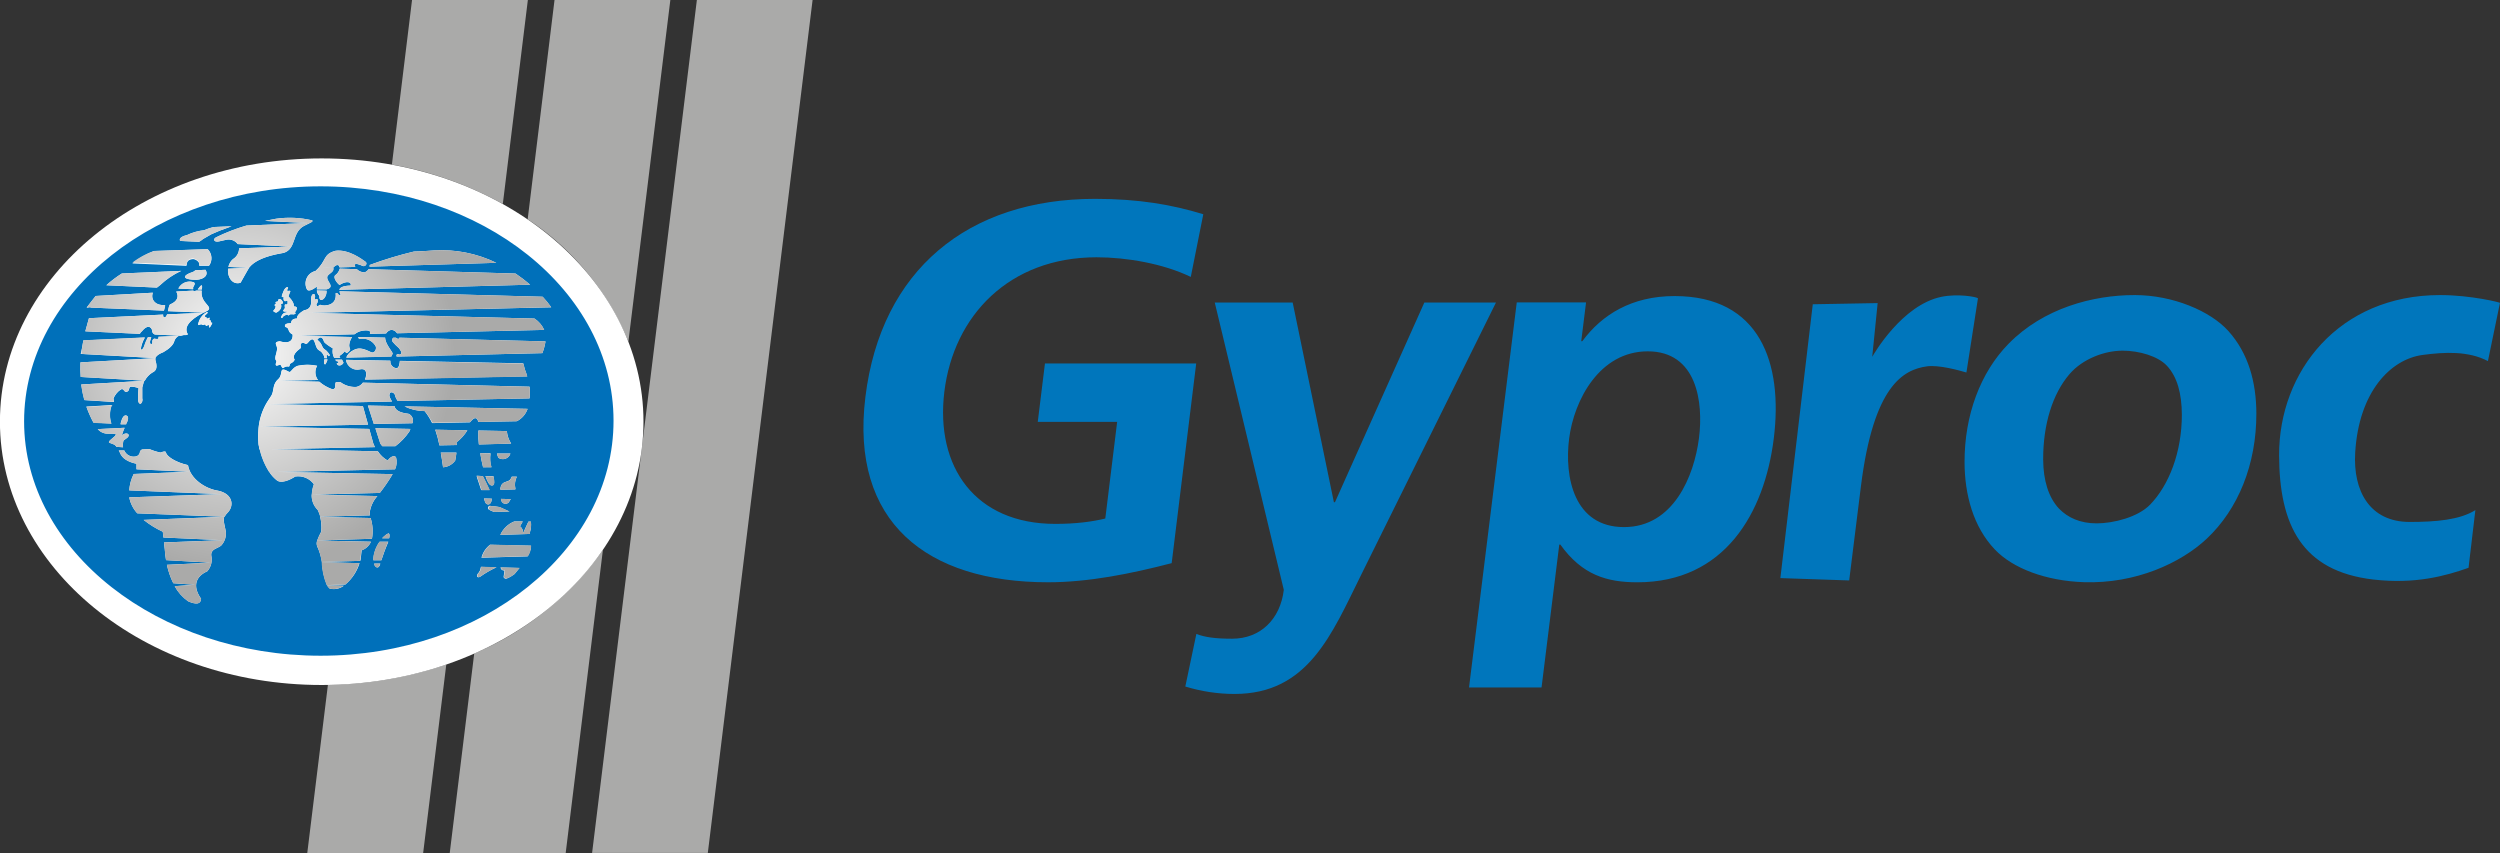
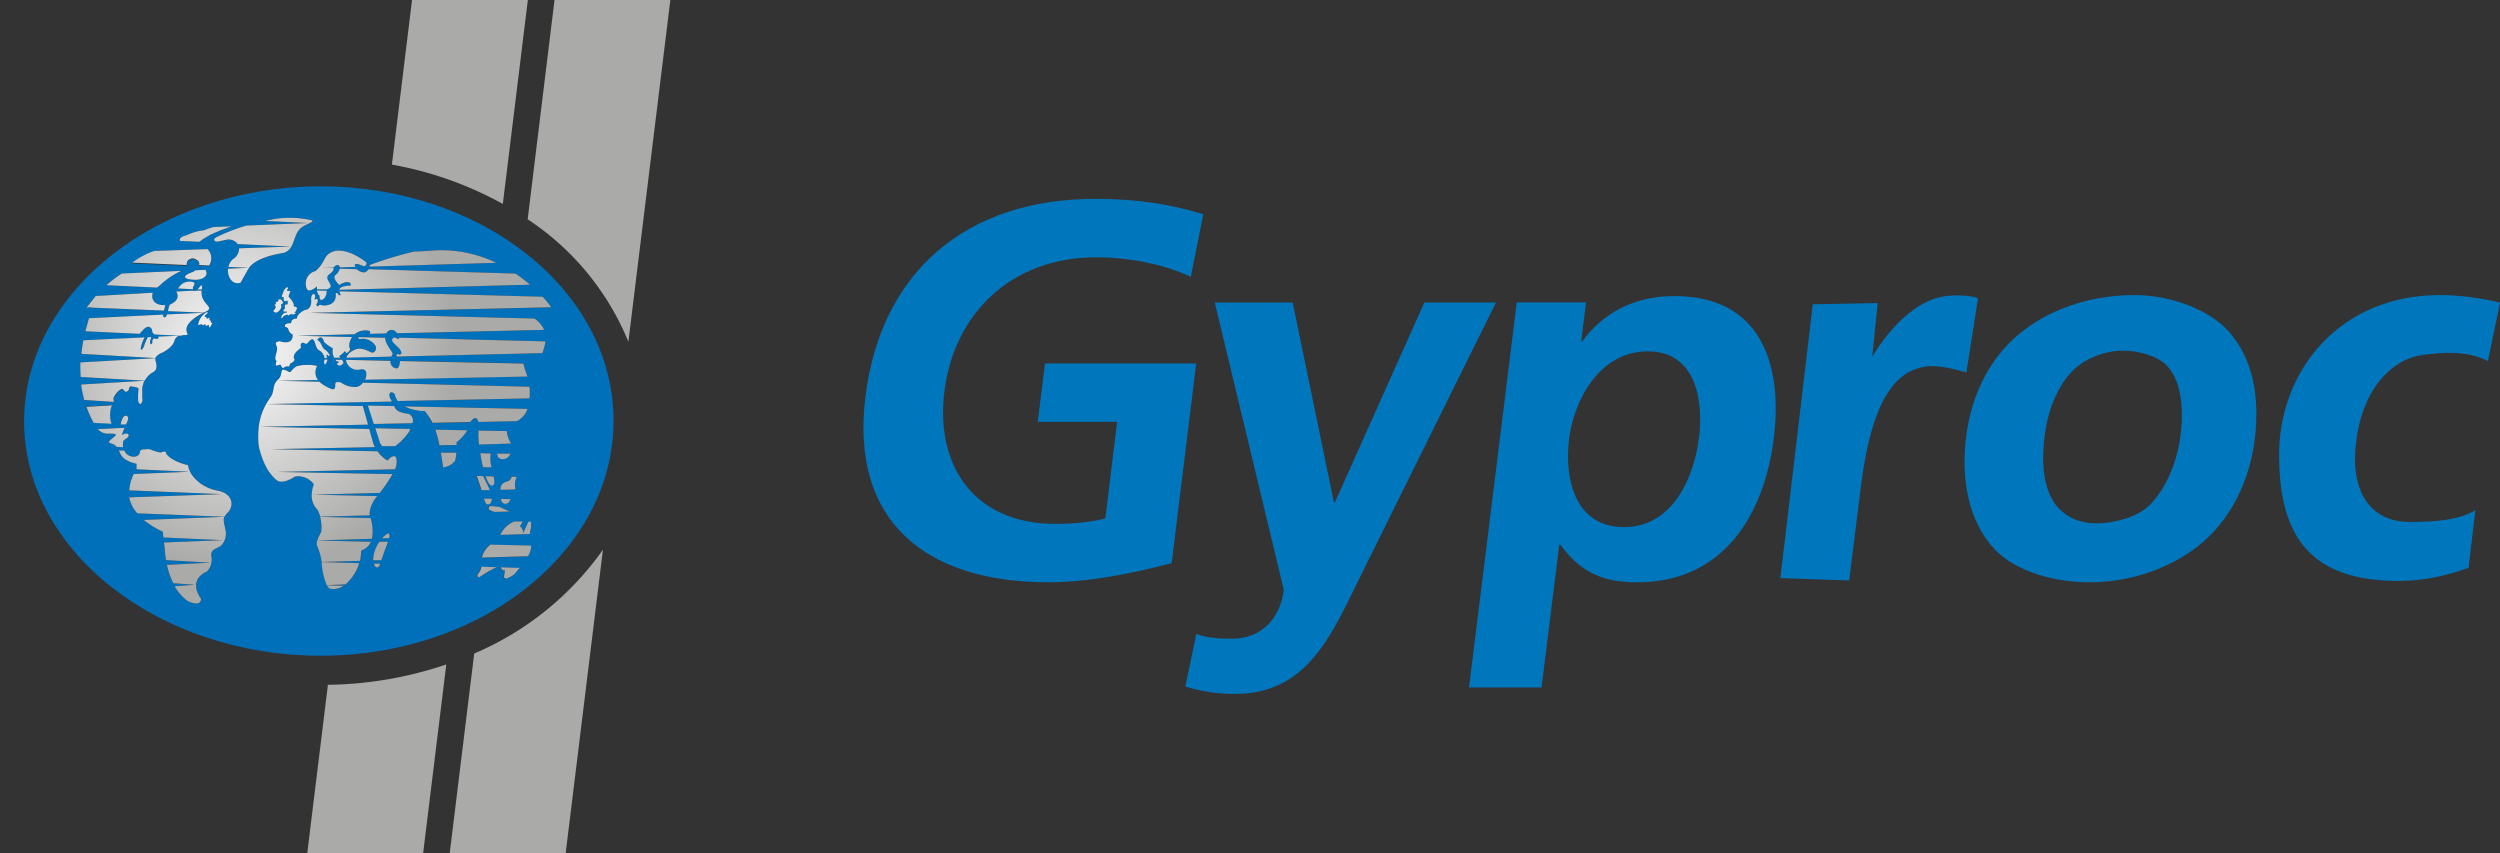
<svg xmlns="http://www.w3.org/2000/svg" xmlns:xlink="http://www.w3.org/1999/xlink" width="329.488mm" height="112.463mm" viewBox="0 0 329.488 112.463" version="1.1" id="svg5" xml:space="preserve">
  <rect x="0" y="0" width="329.488" height="112.463" fill="#333333" stroke="none" />
  <defs id="defs2">
    <linearGradient id="grad1" gradientTransform="scale(1.107,0.903)" x1="61.521" y1="268.14" x2="150.013" y2="268.14" gradientUnits="userSpaceOnUse">
      <stop offset="0%" stop-color="#9b9d9f" stop-opacity="1" id="stop18" />
      <stop offset="87%" stop-color="#ffffff" stop-opacity="1" id="stop20" />
      <stop offset="100%" stop-color="#ffffff" stop-opacity="1" id="stop22" />
    </linearGradient>
    <radialGradient id="a" cx="40.25" cy="57.08" r="32.28" gradientUnits="userSpaceOnUse">
      <stop offset="0" stop-color="#fdfdfd" id="stop9647" />
      <stop offset="1" stop-color="#aaaaa9" id="stop9649" />
    </radialGradient>
    <radialGradient xlink:href="#a" id="radialGradient10286" gradientUnits="userSpaceOnUse" cx="40.25" cy="57.08" r="32.28" gradientTransform="matrix(1.361,0,0,1.361,480.038,305.809)" />
  </defs>
  <g id="layer1" transform="translate(96.706,-70.402)">
    <path d="m 61.883,98.64 c -4.086,-1.261 -8.517,-2.031 -14.246,-2.031 -16.759,0 -28.234,9.381 -30.287,26.108 -2.033,16.521 8.097,24.426 24.078,24.426 5.303,0 10.887,-1.115 16.288,-2.521 l 3.232,-26.314 H 41.014 l -0.948,7.694 h 10.464 l -1.563,12.739 c -1.753,0.428 -3.91,0.707 -6.592,0.707 -10.539,0 -15.836,-7.491 -14.619,-17.433 1.228,-10.004 8.54,-17.705 20.063,-17.705 3.965,0 8.809,0.842 12.413,2.589 z M 73.663,110.277 H 63.394 l 9.1,37.866 c -0.459,3.85 -3.065,6.438 -6.81,6.438 -2.29,0 -3.583,-0.203 -4.716,-0.625 l -1.455,6.928 c 2.074,0.631 4.246,0.977 6.477,0.977 9.712,0 12.806,-7.837 16.755,-15.817 l 17.711,-35.768 h -9.441 l -11.779,26.316 h -0.141 z m 23.242,50.729 h 9.557 l 2.338,-18.831 h 0.139 c 2.856,3.985 6.093,4.97 10.156,4.97 11.485,0 16.747,-9.101 17.977,-18.967 1.23,-9.936 -1.817,-18.756 -13.081,-18.756 -5.641,0 -9.579,2.453 -12.157,5.948 h -0.141 l 0.636,-5.111 h -9.133 z m 23.559,-44.3 v 0 c 6.449,0 7.366,6.65 6.743,11.472 -0.644,4.97 -3.353,11.693 -9.875,11.693 -6.59,0 -7.887,-6.579 -7.232,-11.693 0.649,-5.032 3.996,-11.472 10.364,-11.472 z m 80.208,8.167 c -0.02,-4.134 -1.051,-7.909 -3.693,-10.848 -2.355,-2.621 -7.299,-4.735 -12.35,-4.735 -5.493,0 -12.011,1.722 -16.608,6.41 -3.747,3.813 -5.826,9.464 -5.808,15.627 0.011,4.278 1.159,8.521 3.991,11.493 2.386,2.508 6.767,4.146 11.735,4.31 6.834,0.229 12.798,-2.538 16.195,-5.73 4.12,-3.872 6.554,-9.764 6.538,-16.527 z m -9.821,0.156 v 0 c 0.012,4.961 -1.701,9.329 -4.186,11.885 -1.606,1.655 -4.84,2.465 -7.036,2.465 -2.19,0 -3.809,-0.748 -4.981,-1.956 -1.395,-1.501 -2.06,-3.755 -2.074,-6.461 -0.012,-4.653 1.243,-8.666 3.479,-11.263 1.716,-1.988 4.583,-3.083 6.993,-3.083 2.198,0 4.65,0.739 5.802,1.953 1.418,1.487 1.991,3.758 2.002,6.46 z m 41.924,-14.7 c 0.188,-0.036 -3.805,-1.039 -7.9,-1.039 -13.306,0 -21.243,10.068 -21.206,21.119 0.031,9.158 2.968,15.267 12.417,16.372 5.493,0.636 9.509,-0.47 12.55,-1.546 l 0.901,-7.602 c -2.041,1.275 -5.129,1.559 -8.649,1.559 -5.302,0 -7.486,-4.117 -7.191,-9.126 0.474,-8.046 4.68,-12.321 8.879,-12.883 2.914,-0.392 6.047,-0.544 8.614,0.81 z m -68.795,-0.612 c -0.166,-0.191 -2.65,-0.638 -4.797,-0.199 -5.212,1.064 -8.957,7.59 -9.138,7.913 l 0.714,-7.083 -8.549,0.155 -4.272,36.09 9.07,0.309 1.553,-12.46 c 1.658,-13.21 5.566,-15.317 8.698,-15.758 1.578,-0.214 4.24,0.527 5.2,0.813 z" style="fill:#0076bc;fill-rule:evenodd;stroke-width:0.763" id="path16" />
    <g id="g10591" transform="matrix(0.65,0,0,0.65,-412.934,-132.273)">
      <g id="g10578">
-         <polygon points="121.07,0 105.46,127.08 88.22,127.08 103.83,0 " style="fill:#aaaaa9" id="polygon9694" transform="matrix(1.361,0,0,1.361,486.491,311.799)" />
        <path d="m 613.915,381.106 8.509,-69.294 h -23.484 l -5.445,44.462 a 54.319,54.319 0 0 1 20.421,24.831 z" style="fill:#aaaaa9;stroke-width:1.361" id="path9696" />
        <path d="m 582.658,444.314 -4.969,40.501 h 23.511 l 7.556,-61.547 a 61.261,61.261 0 0 1 -26.097,21.047 z" style="fill:#aaaaa9;stroke-width:1.361" id="path9698" />
        <path d="m 588.457,353.157 5.078,-41.358 h -23.484 l -4.084,33.381 a 72.983,72.983 0 0 1 22.49,7.978 z" style="fill:#aaaaa9;stroke-width:1.361" id="path9700" />
        <path d="m 552.994,450.658 -4.193,34.157 h 23.497 l 4.697,-38.282 a 77.598,77.598 0 0 1 -24.001,4.125 z" style="fill:#aaaaa9;stroke-width:1.361" id="path9702" />
      </g>
      <g id="g10571">
-         <path d="m 486.491,397.293 c 0,-29.487 29.201,-53.366 65.237,-53.366 36.035,0 65.25,23.906 65.25,53.393 0,29.487 -29.201,53.379 -65.25,53.379 -36.049,0 -65.237,-23.933 -65.237,-53.406 z" style="fill:#ffffff;stroke-width:1.361" id="path9704" />
        <g id="g10565">
          <path d="m 551.51,349.59 c -32.809,0 -60.118,21.319 -60.118,47.648 0,26.329 27.309,47.525 60.118,47.525 32.809,0 59.396,-21.305 59.396,-47.648 0,-26.342 -26.601,-47.525 -59.396,-47.525 z m 9.965,15.942 c 2.937,-1.089 5.938,-1.998 8.985,-2.723 1.048,0 3.962,-0.218 3.962,-0.218 4.383,-0.273 8.763,0.59 12.715,2.505 l -25.703,0.776 c 0.025,-0.112 0.038,-0.226 0.041,-0.34 z m -0.231,0.858 29.787,0.885 c 1.033,0.695 2.024,1.449 2.968,2.26 l -38.69,1.035 c 0.123,-0.422 0.653,-0.817 2.301,-0.858 0.231,-0.708 -0.776,-1.075 -2.26,-0.123 -0.286,-0.191 -1.361,-1.361 -0.898,-1.947 0.472,-0.324 0.81,-0.807 0.953,-1.361 l 3.458,0.109 c 0.413,0.402 0.962,0.635 1.538,0.653 0.348,-0.107 0.644,-0.34 0.83,-0.653 z m -6.807,-3.717 c 2.723,-0.422 5.582,1.811 6.126,2.178 0.545,0.368 0,1.116 -0.545,0.871 -0.545,-0.245 -1.797,-0.762 -1.579,0 0.027,0.07 0.059,0.138 0.095,0.204 l -3.199,0.095 c 0,-0.558 -0.667,-0.694 -1.184,0 l -2.273,0.068 h 2.192 v 0 c 0.191,0.844 -0.681,1.035 -1.157,1.661 -0.517,1.007 1.743,2.165 -0.191,2.723 v 0 h -1.974 c -0.017,-0.195 -0.017,-0.391 0,-0.585 0,0 -1.429,1.225 -1.974,0.667 -0.842,-1.512 0.002,-3.41 1.688,-3.798 2.369,-2.124 1.443,-3.349 4.016,-4.084 z m -1.729,8.087 c 0,1.838 -1.62,2.546 -1.443,1.048 -0.31,-0.287 -0.499,-0.681 -0.531,-1.103 z m -28.289,-11.286 c 1.088,-0.522 2.258,-0.854 3.458,-0.98 0.631,-0.267 1.282,-0.486 1.947,-0.653 l 3.635,-0.15 -2.342,0.858 -1.77,0.762 -1.661,0.953 c -0.253,0.216 -0.527,0.408 -0.817,0.572 l -3.839,-0.177 c -0.218,-0.395 0.082,-0.885 1.389,-1.184 z m 4.084,18.338 c -0.408,0.299 -0.218,-0.395 -0.531,-0.204 -0.082,0 -0.245,0.245 -0.517,0 0,0 -0.136,-0.123 -0.585,0.082 -0.231,0.109 -0.218,-0.136 -0.163,-0.286 0.182,-0.838 0.667,-1.58 1.361,-2.083 l 0.299,-0.191 v 0 c 0.299,-0.15 0.245,0 0.163,0.204 -0.082,0.204 -0.368,0.177 -0.49,0.531 -0.123,0.354 0.272,0.109 0.299,0.272 0.027,0.163 0,0.422 0.395,0.177 0.395,-0.245 0.245,0.082 0.218,0.191 -0.027,0.109 0,0.286 0.191,0.272 0.191,-0.014 0,0.368 0.163,0.463 0.381,-0.095 0.231,0.177 -0.231,0.912 0,0 -0.313,0.218 -0.177,-0.327 -0.014,0.027 -0.054,-0.259 -0.381,-0.014 z m -6.262,-6.889 3.431,-0.191 c 0.109,0.109 0.299,0.123 0.653,0 h 1.075 c -0.34,2.573 2.45,3.199 1.171,4.084 l -0.749,0.381 -7.27,-0.3 c 0.136,-0.613 0.245,-1.239 0.449,-1.361 1.552,-0.667 1.797,-1.634 1.239,-2.614 z m 4.084,-2.382 c -2.382,0 -3.444,-0.667 -0.585,-1.647 l 0.395,-0.286 2.028,-0.095 c 0.681,1.048 -0.231,1.92 -1.838,2.028 z m 1.144,1.96 v 0 h -0.858 c 0.368,-0.476 1.075,-1.606 0.817,0 z m -1.674,-1.457 c 0.449,0.231 0,0.776 -0.109,0.994 -0.02,0.14 -0.02,0.282 0,0.422 l -2.995,-0.136 c 0.56,-1.13 1.863,-1.681 3.063,-1.293 z m -7.978,-6.344 h 0.068 l 10.741,-0.368 c 0.913,0.905 1.023,2.343 0.259,3.376 h -2.015 c 0.327,-0.953 -1.075,-1.429 -1.266,-1.361 -1.184,0.123 -1.198,0.735 -1.28,1.361 l -10.986,-0.49 c 1.33,-1.082 2.83,-1.938 4.438,-2.532 z m -6.603,4.561 12.034,-0.531 c -1.568,0.718 -3.007,1.688 -4.261,2.872 l -0.667,0.517 -10.251,-0.476 c 0.978,-0.883 2.03,-1.68 3.145,-2.382 z m -5.309,4.561 11.599,-0.667 c -0.49,1.28 0.408,2.614 2.328,2.505 0.313,0 0.095,0.34 -0.082,1.13 l -14.757,-0.613 c -0.211,-0.099 -0.456,-0.099 -0.667,0 h -0.245 c 0.585,-0.79 1.212,-1.579 1.824,-2.355 z m -1.361,4.506 15.043,-0.735 v 0.231 c 0,0.395 0.545,0.558 0.79,-0.272 l 7.311,-0.313 c -2.9,1.525 -3.948,2.981 -3.077,4.37 l -0.368,0.136 h -0.49 c -0.19,0.028 -0.377,0.074 -0.558,0.136 l -5.282,-0.245 c -0.681,-0.286 -0.504,-0.83 -0.64,-1.089 -0.722,-1.252 -1.933,0.368 -1.933,0.368 0,0 -0.395,0.368 -0.395,0.436 -0.031,0.046 -0.054,0.096 -0.068,0.15 l -11.068,-0.517 c 0.259,-0.926 0.49,-1.783 0.735,-2.655 z m -1.171,4.506 12.525,-0.585 c -0.435,0.731 -0.722,1.54 -0.844,2.382 0.15,0.177 0.436,0.068 0.708,-0.653 0.185,-0.609 0.431,-1.197 0.735,-1.756 h 0.667 v 0 c 0,0.231 -0.449,0.885 -0.123,1.361 0.123,0.177 0.327,0 0.354,-0.286 v -0.34 c 0.046,-0.234 0.229,-0.417 0.463,-0.463 0.2,0.073 0.414,0.101 0.626,0.082 0.191,0 0.218,-0.231 0.163,-0.449 l 4.084,-0.191 c -0.411,0.215 -0.724,0.581 -0.871,1.021 -0.191,0.771 -0.953,1.534 -2.287,2.287 0,0 -1.266,0.422 -1.593,1.171 L 502.868,383.57 c 0.209,-0.862 0.386,-1.756 0.531,-2.682 z m -0.572,4.452 15.247,-0.858 c -0.058,0.172 -0.058,0.359 0,0.531 0.368,1.252 0.231,2.001 -0.667,2.396 -0.644,0.406 -1.17,0.974 -1.525,1.647 L 502.868,388.239 c -0.068,-0.965 -0.082,-1.933 -0.041,-2.9 z m 0.163,4.479 12.824,-0.749 -0.123,0.204 -0.313,1.157 v 2.192 c 0.117,0.4 -0.011,0.831 -0.327,1.103 -0.088,-0.003 -0.173,-0.031 -0.245,-0.082 v 0 c -0.34,-0.259 -0.272,-0.953 -0.286,-1.13 v -0.476 l 0.095,-1.484 c -0.493,-0.181 -1.013,-0.277 -1.538,-0.286 -0.504,0 -0.15,0.817 -0.803,1.035 -0.653,0.218 -0.572,-0.858 -1.28,-0.436 -0.64,0.441 -1.14,1.055 -1.443,1.77 0.04,0.244 0.067,0.489 0.082,0.735 l -5.99,-0.381 c -0.283,-1.023 -0.492,-2.065 -0.626,-3.118 z m 9.203,7.746 -0.109,0.313 h -1.116 c 0,-0.109 0.354,-1.974 1.144,-1.783 0.79,0.191 0.109,1.525 0.109,1.525 z m -8.168,-3.267 5.268,-0.313 -0.191,0.204 c -0.387,1.148 -0.387,2.391 0,3.54 l -3.621,-0.177 c -0.554,-1.028 -1.028,-2.098 -1.416,-3.199 z m 6.031,8.018 -0.327,-0.313 -1.075,-0.395 c -0.299,-0.381 1.511,-1.293 1.361,-1.702 l -0.504,-0.109 h -0.967 c -0.834,0.044 -1.642,-0.297 -2.192,-0.926 l 5.445,-0.272 c -0.214,0.488 -0.401,0.988 -0.558,1.498 1.075,-0.762 1.811,-0.095 1.103,0.517 l -0.776,0.572 c -0.111,0.445 -0.139,0.906 -0.082,1.361 l -1.361,-0.082 z m 21.333,20.148 c -0.667,0.613 -2.192,0.667 -2.015,2.083 0.25,1.125 -0.06,2.302 -0.83,3.158 -2.192,0.967 -3.118,2.886 -1.239,5.568 -0.064,1.071 -0.939,1.239 -2.627,0.504 -1.133,-0.796 -2.065,-1.845 -2.723,-3.063 l 4.084,-0.286 -4.37,-0.313 c -0.582,-1.186 -1.017,-2.438 -1.293,-3.73 l 8.849,-0.436 -9.026,-0.517 c -0.126,-0.735 -0.212,-1.475 -0.259,-2.219 l -0.163,-1.361 11.898,-0.463 -12.021,-0.545 -0.109,-1.171 c -1.386,-0.638 -2.689,-1.442 -3.88,-2.396 l 16.336,-0.626 c -0.218,0.517 -0.082,1.103 0.231,2.532 0.292,1.166 -0.026,2.4 -0.844,3.281 z m 1.239,-6.589 c -0.229,0.22 -0.418,0.478 -0.558,0.762 l -17.698,-0.694 c -0.834,-0.908 -1.4,-2.03 -1.634,-3.24 l 18.8,-0.653 -18.8,-0.762 c 0.08,-1.157 0.39,-2.286 0.912,-3.322 l 11.299,-0.449 -10.741,-0.504 v -1.116 c -1.815,-0.39 -2.931,-1.134 -3.349,-2.233 l -0.245,-0.463 h 1.116 c 0.378,0.884 1.313,1.391 2.26,1.225 0.533,-0.069 0.93,-0.525 0.926,-1.062 0.111,-0.148 0.25,-0.273 0.408,-0.368 l 1.498,-0.082 c 0.722,0.313 1.475,0.551 2.246,0.708 0.531,-0.191 1.075,-0.368 1.116,0 0.136,0.722 1.838,1.96 4.465,2.546 0.463,2.859 3.621,4.806 6.017,5.173 3.104,0.599 3.431,3.104 1.96,4.533 z m 4.465,-49.812 c 0,0 -0.681,1.13 -1.783,3.131 -1.674,0.517 -2.723,-1.184 -2.532,-2.845 l 4.152,-0.191 -4.084,-0.177 c 0.13,-0.613 0.455,-1.167 0.926,-1.579 0.765,-0.467 1.233,-1.296 1.239,-2.192 l 10.496,-0.354 -10.768,-0.504 c -0.539,-0.729 -1.457,-1.07 -2.342,-0.871 l -1.457,0.327 c -1.035,0.218 -1.28,-0.463 -0.613,-0.817 1.988,-0.974 4.056,-1.775 6.181,-2.396 l 12.375,-0.517 -8.617,-0.422 c 0.722,-0.15 1.457,-0.299 2.219,-0.436 2.445,-0.353 4.934,-0.242 7.338,0.327 0.15,0.109 0.082,0.231 -0.204,0.395 l -1.484,0.749 c -2.478,1.361 -1.443,4.601 -4.084,5.445 l -0.463,0.082 c -3.24,0.572 -5.405,1.52 -6.494,2.845 z m 8.999,9.53 c -0.267,-0.035 -0.537,-0.035 -0.803,0 0,0 -0.136,0.204 -0.272,0.204 -0.136,0 -0.163,-0.15 -0.231,-0.163 -0.572,0.136 -0.912,0.368 -1.007,0.667 -0.068,0.068 -0.286,0 -0.245,-0.15 0.041,-0.15 0.313,-0.967 1.048,-0.912 0.177,-0.136 0.095,-0.218 0.095,-0.218 h -0.422 c 0,0 -0.517,0 -0.191,-0.368 0.12,-0.101 0.202,-0.24 0.231,-0.395 0,-0.218 -0.15,-0.722 0.136,-0.681 0.286,0.041 0.368,0 0.408,-0.177 0.013,-0.159 0.013,-0.318 0,-0.476 0,-0.245 -0.463,0 -0.463,0 -0.381,0 -0.368,-0.49 -0.34,-0.762 0.01,-0.064 -0.045,-0.119 -0.109,-0.109 -0.259,0.095 -0.327,0 -0.191,-0.422 l 0.218,-0.585 c 0.436,-1.184 1.198,-1.116 0.926,-0.667 -0.191,0.218 -0.191,0.517 0.082,0.463 0.476,-0.095 0.517,0 0.286,0.449 l -0.191,0.517 c -0.029,0.06 -0.029,0.13 0,0.191 0.776,0.79 1.116,1.457 1.035,1.988 0.681,0 0.803,0.3 0.381,0.98 -0.083,0.101 -0.185,0.184 -0.299,0.245 0.694,0.082 0.041,0.368 -0.068,0.408 z m -3.88,-1.947 0.245,-0.204 c 0.082,-0.068 -0.15,-0.286 0,-0.368 0.129,-0.045 0.261,-0.082 0.395,-0.109 0.204,-0.068 0,-0.272 0.123,-0.368 0.517,-0.368 0.912,0.422 0.926,0.626 0.014,0.204 -0.422,0.313 -0.422,0.313 0,0 0.476,0.967 -0.926,1.702 -0.177,0 -0.599,-0.218 -0.613,-0.34 -0.014,-0.123 0.449,-0.327 0.476,-0.926 0,-0.177 -0.327,-0.15 -0.191,-0.299 z m -3.267,28.316 c -0.095,-1.073 -0.095,-2.153 0,-3.226 0.164,-1.872 0.751,-3.683 1.715,-5.296 0.994,-1.593 1.062,-1.28 1.361,-3.049 0.111,-0.664 0.453,-1.267 0.967,-1.702 1.089,-1.048 -0.109,-2.723 2.137,-1.443 0.408,0.231 0.653,-0.858 1.783,-1.225 1.292,-0.277 2.629,-0.277 3.921,0 -0.527,0.91 -0.457,2.047 0.177,2.886 l -8.168,0.163 8.44,0.191 c 0.776,0.671 1.672,1.189 2.641,1.525 0.912,0 0.381,-0.926 0.735,-1.443 h 0.898 c 0.921,0.687 2.052,1.033 3.199,0.98 0.553,-0.095 1.043,-0.409 1.361,-0.871 l 33.789,0.817 c 0.084,0.787 0.084,1.581 0,2.369 l -26.71,0.531 c -0.279,-0.374 -0.483,-0.8 -0.599,-1.252 0,-0.327 -1.035,-0.967 -1.089,0 -0.095,0.299 0.231,0.871 0.517,1.361 l -25.444,0.517 19.536,0.395 1.048,3.771 -22.054,0.436 22.299,0.436 0.817,2.941 c 0.096,0.255 0.205,0.505 0.327,0.749 l -23.429,0.463 c -0.041,-0.463 -0.109,-0.694 -0.163,-0.994 z m 13.328,-17.017 c 0.005,-0.072 0.005,-0.145 0,-0.218 h 0.667 c -0.083,0.353 -0.236,0.687 -0.449,0.98 -0.082,0.082 -0.381,-0.082 -0.204,-0.735 z m 2.41,0.095 -0.177,-0.272 h 1.361 c 0.112,0.182 0.207,0.373 0.286,0.572 0.082,0.231 -0.871,1.116 -1.361,0.231 0.953,-0.395 -0.095,-0.504 -0.095,-0.504 z m 7.855,-3.24 c -0.689,-0.993 -1.91,-1.472 -3.09,-1.212 -0.095,0 -0.272,-0.204 -0.272,-0.395 l 5.445,0.123 c 0,1.361 1.674,3.009 1.511,3.281 -0.1,0.174 -0.187,0.357 -0.259,0.545 l -9.135,0.218 c 0.229,-0.584 0.658,-1.067 1.212,-1.361 1.157,-0.722 2.015,-0.613 3.798,0.259 0.776,0.395 1.361,-0.844 0.803,-1.429 z m 3.145,3.186 c -0.096,0.773 0.476,1.468 1.252,1.525 0.531,0 0.64,-1.116 0.667,-1.484 l 25.022,0.504 0.34,1.28 c 0.18,0.445 0.335,0.899 0.463,1.361 l -32.904,0.64 c 0.49,-1.116 0.368,-2.355 -0.98,-2.083 -1.328,0.328 -2.651,-0.554 -2.859,-1.906 z m 28.316,34.728 c -0.009,0.136 -0.009,0.272 0,0.408 l -6.017,0.191 c 0.557,-1.244 1.578,-2.221 2.845,-2.723 h 0.204 1.498 l -0.558,0.98 c 0.45,0.341 0.679,0.898 0.599,1.457 l 1.116,-2.41 h 0.49 c 0.095,0.703 0.035,1.419 -0.177,2.097 z m -2.968,-8.835 c 0.004,0.068 0.004,0.136 0,0.204 l -3.036,0.082 v -0.286 c 0.286,-1.743 1.661,-1.007 2.137,-2.015 l 0.177,-0.354 h 1.021 c -0.373,0.735 -0.479,1.578 -0.299,2.382 z m -0.939,2.178 c -0.231,0.395 -0.408,0.667 -0.408,0.667 -0.463,0.503 -1.298,0.314 -1.498,-0.34 -0.036,-0.12 -0.063,-0.243 -0.082,-0.368 z m -2.478,-8.359 c -0.148,-0.273 -0.253,-0.567 -0.313,-0.871 h 2.723 c -0.316,1.018 -1.516,1.452 -2.41,0.871 z m -3.989,-2.723 c -0.083,-0.755 -0.115,-1.514 -0.095,-2.273 v -0.545 l 5.772,0.109 c 0.079,0.903 0.378,1.772 0.871,2.532 v 0 z m 2.355,1.797 v 0.095 c -0.135,0.911 -0.07,1.84 0.191,2.723 l -1.688,0.014 c -0.231,-0.912 -0.422,-1.906 -0.572,-2.859 z m 0.599,4.642 c 0.218,1.021 0.286,1.811 -0.259,1.879 -0.545,0.068 -0.953,-0.749 -1.361,-1.906 z m -0.327,4.561 c -0.082,1.498 -1.103,1.361 -1.361,0.667 l -0.231,-0.708 z m -0.177,1.511 c 0.589,0.018 1.177,0.081 1.756,0.191 l 1.988,0.898 -3.09,0.082 c -0.371,-0.112 -0.727,-0.267 -1.062,-0.463 -0.47,-0.309 -0.009,-1.014 0.463,-0.708 z m -24.505,1.865 -10.088,0.272 c -0.133,-0.468 -0.306,-0.923 -0.517,-1.361 -0.835,-0.816 -1.281,-1.951 -1.225,-3.118 l 13.314,0.299 c -0.888,0.983 -1.441,2.222 -1.579,3.54 0.027,0.15 0.054,0.245 0.082,0.368 z m -8.168,14.853 c -0.212,-0.195 -0.396,-0.42 -0.545,-0.667 l 3.39,0.095 c -0.833,0.613 -1.896,0.823 -2.9,0.572 z m 3.226,-0.83 -3.798,0.136 c -0.615,-1.484 -0.96,-3.065 -1.021,-4.669 l 7.624,0.218 c -0.528,1.675 -1.519,3.166 -2.859,4.302 z m 3.24,-6.916 -0.204,1.824 -0.082,0.299 -7.773,0.218 c -0.166,-1.088 -0.487,-2.147 -0.953,-3.145 -0.15,-0.385 -0.15,-0.813 0,-1.198 l 10.891,0.245 c -0.364,0.835 -1.067,1.474 -1.933,1.756 z m 2.137,-2.355 -11.15,0.34 c 0.23,-0.613 0.503,-1.209 0.817,-1.783 0.092,-1.004 0.018,-2.015 -0.218,-2.995 l 10.224,0.231 c 0.433,1.359 0.527,2.803 0.272,4.207 z m 1.538,5.364 c -0.395,0.871 -0.912,0.245 -0.994,0.109 -0.082,-0.136 -0.109,-0.299 -0.15,-0.436 h 1.252 z m 0.354,-1.007 h -1.647 c -0.009,-0.141 -0.009,-0.282 0,-0.422 0.111,-1.206 0.548,-2.359 1.266,-3.335 h 1.756 c -0.708,1.634 -1.13,2.9 -1.416,3.757 z m 1.579,-4.465 h -1.443 c 0.155,-0.181 0.328,-0.345 0.517,-0.49 0.231,-0.231 0.51,-0.407 0.817,-0.517 0.204,0.231 0.163,0.613 0.068,1.007 z m -1.906,-9.189 -13.804,0.354 c 0.032,-0.721 0.174,-1.433 0.422,-2.11 -0.871,-1.194 -2.339,-1.799 -3.798,-1.566 0,0 -2.342,1.606 -3.621,0.844 -0.659,-0.498 -1.222,-1.111 -1.661,-1.811 l 25.036,0.476 c -0.784,1.325 -1.653,2.598 -2.6,3.812 z m 3.104,-4.792 -25.526,0.572 c -0.919,-1.441 -1.582,-3.03 -1.96,-4.697 l 23.96,0.476 c 0.506,0.778 1.193,1.422 2.001,1.879 0.517,-0.776 1.361,-1.171 1.688,-0.64 0.217,0.802 0.145,1.655 -0.204,2.41 z m 2.913,-7.733 c -0.782,1.173 -1.758,2.204 -2.886,3.049 h -2.641 c -0.148,-0.172 -0.284,-0.354 -0.408,-0.545 l -0.994,-3.09 7.093,0.136 c -0.074,0.145 -0.138,0.295 -0.191,0.449 z m 0.599,-1.606 -7.841,0.15 -1.198,-3.73 5.377,0.109 c 0.191,0.871 1.13,1.361 2.832,1.552 0.752,0.308 1.112,1.168 0.803,1.92 z m 8.645,7.569 c -0.578,0.798 -1.481,1.297 -2.464,1.361 -0.15,-1.103 -0.299,-2.083 -0.463,-2.968 h 3.172 c -0.054,0.504 -0.123,1.007 -0.245,1.606 z m 0.245,-3.662 c 0.036,0.17 0.059,0.343 0.068,0.517 l -3.512,0.068 c -0.205,-1.076 -0.487,-2.136 -0.844,-3.172 l 6.507,0.123 c -0.586,0.944 -1.338,1.774 -2.219,2.45 z m 2.723,-4.084 -7.651,0.15 c -0.409,-0.867 -0.916,-1.685 -1.511,-2.437 -1.416,-0.005 -2.812,-0.331 -4.084,-0.953 l 24.954,0.504 c -0.375,1.089 -1.162,1.988 -2.192,2.505 l -7.787,0.15 c -0.218,-0.817 -0.653,-1.239 -1.661,0.027 z m 2.614,10.891 c 0.34,0.681 0.939,1.838 1.361,2.832 h -1.674 c -0.395,-1.198 -0.776,-2.328 -0.83,-2.491 -0.047,-0.132 -0.079,-0.269 -0.095,-0.408 z m -0.572,20.421 c -0.436,0.259 -0.735,0 -0.504,-0.517 0.22,-0.24 0.403,-0.51 0.545,-0.803 0.067,-0.228 0.122,-0.46 0.163,-0.694 l 3.145,0.095 c -1.152,0.525 -2.25,1.158 -3.281,1.892 z m 6.943,-0.517 c -0.5,0.396 -1.061,0.709 -1.661,0.926 -0.327,-0.068 -0.49,-0.218 -0.476,-0.408 0.082,-0.476 0.177,-1.266 0.177,-1.266 -0.476,0 -0.694,-0.177 -0.817,-0.626 l 3.839,0.109 c -0.259,0.354 -0.599,0.776 -0.994,1.239 z m 3.295,-4.983 c -0.104,0.486 -0.298,0.947 -0.572,1.361 l -9.353,0.272 c 0.271,-1.046 0.884,-1.971 1.743,-2.627 l 8.263,0.191 c 0.009,0.259 0.004,0.518 -0.014,0.776 z m 2.423,-39.847 -29.555,0.694 c -0.109,-0.381 0.109,-0.667 0.613,-0.381 0.817,-0.218 0,-1.116 -0.163,-1.361 -0.45,-0.384 -0.869,-0.802 -1.252,-1.252 -0.175,-0.271 -0.116,-0.63 0.136,-0.83 h 0.517 c 0.476,0.381 0.64,0.259 0.694,0 l 29.651,0.749 c -0.132,0.814 -0.346,1.612 -0.64,2.382 z m -47.294,-8.168 45.687,1.157 c 0.867,0.559 1.553,1.359 1.974,2.301 l -29.814,0.681 c -0.177,-0.218 -0.34,-0.381 -0.34,-0.381 -0.667,-0.504 -1.361,-0.354 -1.906,0.422 l -3.295,0.082 c 0.087,-0.161 0.087,-0.356 0,-0.517 -0.177,-0.204 -0.858,-0.204 -1.035,-0.177 -0.755,0.029 -1.481,0.301 -2.069,0.776 l -11.64,0.299 11.15,0.259 c -0.271,0.413 -0.456,0.876 -0.545,1.361 -0.15,0.749 0.231,1.048 0.136,1.239 -0.299,0.476 -0.626,0.653 -0.762,0.653 -0.136,0 -0.109,-0.463 -0.381,-0.299 -0.292,0.366 -0.653,0.671 -1.062,0.898 l 0.231,0.354 h -1.252 c -0.305,-0.581 -0.397,-1.251 -0.259,-1.892 -1.811,-1.103 -1.811,-1.389 -1.811,-1.389 0,0 -0.368,-1.593 -1.361,-0.381 1.252,0.967 0.722,1.566 1.756,2.137 0.314,0.291 0.584,0.626 0.803,0.994 l -0.191,0.218 -0.381,-0.34 c -0.15,0.123 -0.095,0.476 0,0.735 h -0.558 c 0.012,-0.104 0.012,-0.209 0,-0.313 -0.558,-1.266 -0.967,-1.075 -1.361,-1.538 -0.653,-0.79 -0.517,-3.049 -1.892,-1.361 -0.095,0.109 -0.34,0.449 -0.653,0.245 -0.585,-0.381 -1.007,0 -0.844,0.599 0.059,0.176 -0.022,0.369 -0.191,0.449 -1.851,1.361 -1.089,2.151 -1.089,2.151 0,0.354 -0.449,0.681 -0.762,0.817 -0.313,0.136 -0.15,0.531 -0.381,0.653 -1.021,-0.177 -1.13,0.585 -1.361,0.204 -0.15,-0.123 -0.245,-0.735 -0.572,-0.545 -0.109,0 -0.844,0.436 -0.722,-0.204 0,-0.245 0.231,-0.49 0.068,-0.667 -0.545,-0.64 0.476,-1.974 0.109,-2.886 -0.231,-0.599 -0.408,-0.899 0.64,-1.035 0,0 2.723,0.994 2.6,-1.361 -1.184,-0.599 -0.517,-1.361 -1.511,-1.538 -0.218,-0.504 0.177,-0.749 1.198,-0.762 0,-0.608 0.399,-0.926 1.198,-0.953 -0.045,-0.545 0.454,-1.112 1.498,-1.702 0,0 1.552,0 1.361,-2.056 v -0.191 c 0,-1.361 1.116,-1.361 0.722,0 0,0.163 0.095,0.123 0.136,0.095 0.613,-0.422 0.572,0.517 0.313,0.817 -0.155,0.157 -0.121,0.418 0.068,0.531 0.218,0.177 0.34,-0.422 0.817,-0.218 0.476,0.204 3.24,0.245 2.913,-2.382 0.504,-0.34 0.585,0.735 1.021,0.327 -0.116,-0.231 -0.194,-0.479 -0.231,-0.735 l 41.181,1.103 c 0.629,0.671 1.212,1.386 1.743,2.137 z" style="fill:#0070ba;fill-rule:evenodd;stroke-width:1.361" id="path9706" />
          <path id="path9708" style="fill:url(#radialGradient10286);fill-rule:evenodd;stroke-width:1.361" d="m 545.217,355.964 a 19.672,19.672 0 0 0 -2.761,0.202 c -0.762,0.136 -1.497,0.286 -2.219,0.436 l 8.618,0.422 -12.375,0.517 a 38.744,38.744 0 0 0 -6.181,2.396 c -0.667,0.354 -0.422,1.034 0.613,0.816 l 1.456,-0.327 a 2.287,2.287 0 0 1 2.342,0.871 l 10.768,0.504 -10.496,0.354 a 2.587,2.587 0 0 1 -1.239,2.192 2.9,2.9 0 0 0 -0.926,1.579 l 4.084,0.177 -4.152,0.191 c -0.191,1.661 0.858,3.363 2.532,2.845 1.103,-2.001 1.783,-3.131 1.783,-3.131 1.089,-1.325 3.254,-2.274 6.494,-2.845 l 0.463,-0.082 c 2.641,-0.844 1.606,-4.084 4.084,-5.446 l 1.484,-0.749 c 0.286,-0.163 0.354,-0.285 0.204,-0.394 a 19.672,19.672 0 0 0 -4.577,-0.529 z m -11.759,1.727 -3.635,0.15 a 13.369,13.369 0 0 0 -1.947,0.653 10.537,10.537 0 0 0 -3.458,0.98 c -1.307,0.299 -1.607,0.79 -1.389,1.184 l 3.839,0.177 a 5.228,5.228 0 0 0 0.817,-0.572 l 1.661,-0.953 1.77,-0.763 z m -4.874,4.629 -10.741,0.367 h -0.068 a 15.615,15.615 0 0 0 -4.438,2.369 l 10.986,0.49 c 0.082,-0.572 0.095,-1.184 1.28,-1.361 0.191,0 1.593,0.463 1.266,1.361 l 2.015,0.096 a 2.587,2.587 0 0 0 -0.299,-3.322 z m 46.928,0.228 a 25.526,25.526 0 0 0 -1.091,0.044 c 0,0 -2.913,0.218 -3.962,0.218 a 77.135,77.135 0 0 0 -8.985,2.723 1.783,1.783 0 0 1 -0.041,0.341 l 25.703,-0.776 a 25.526,25.526 0 0 0 -11.625,-2.549 z m -20.395,0.073 c -0.213,0.003 -0.427,0.02 -0.64,0.053 -2.573,0.735 -1.647,1.96 -3.975,4.084 a 2.6,2.6 0 0 0 -1.688,3.798 c 0.545,0.558 1.974,-0.667 1.974,-0.667 a 3.39,3.39 0 0 0 0,0.585 h 1.974 c 1.933,-0.558 -0.327,-1.715 0.191,-2.723 0.476,-0.626 1.348,-0.817 1.157,-1.661 h -2.192 l 2.273,-0.068 c 0.517,-0.694 1.184,-0.558 1.184,0 l 3.199,-0.095 a 1.606,1.606 0 0 1 -0.096,-0.204 c -0.218,-0.762 1.035,-0.245 1.579,0 0.545,0.245 1.089,-0.504 0.545,-0.871 -0.502,-0.339 -2.971,-2.263 -5.486,-2.231 z m 0.272,3.66 a 2.369,2.369 0 0 1 -0.953,1.361 c -0.463,0.585 0.613,1.757 0.899,1.947 1.484,-0.953 2.491,-0.585 2.26,0.122 -1.647,0.041 -2.178,0.435 -2.301,0.857 l 38.69,-1.035 a 31.802,31.802 0 0 0 -2.968,-2.26 l -29.787,-0.885 a 1.47,1.47 0 0 1 -0.844,0.653 2.314,2.314 0 0 1 -1.538,-0.653 z m -27.227,0.232 -2.028,0.095 -0.395,0.286 c -2.859,0.98 -1.797,1.647 0.585,1.647 1.606,-0.109 2.518,-0.98 1.838,-2.028 z m -4.901,0.218 -12.048,0.531 a 23.007,23.007 0 0 0 -3.131,2.382 l 10.251,0.476 0.667,-0.517 a 15.765,15.765 0 0 1 4.261,-2.873 z m 1.66,2.164 a 2.546,2.546 0 0 0 -2.273,1.416 l 2.995,0.136 a 1.47,1.47 0 0 1 0,-0.422 c 0.109,-0.218 0.558,-0.763 0.109,-0.994 a 2.546,2.546 0 0 0 -0.831,-0.136 z m 2.449,0.775 c -0.183,-0.005 -0.549,0.538 -0.801,0.833 h 0.858 c 0.099,-0.615 0.056,-0.829 -0.057,-0.833 z m 17.407,0.382 c -0.204,0.003 -0.578,0.264 -0.837,0.967 l -0.218,0.585 c -0.136,0.422 -0.068,0.517 0.191,0.422 a 0.095,0.095 0 0 1 0.109,0.109 c -0.027,0.272 -0.041,0.762 0.341,0.762 0,0 0.463,-0.245 0.463,0 a 2.818,2.818 0 0 1 0,0.476 c -0.041,0.177 -0.122,0.218 -0.408,0.177 -0.286,-0.041 -0.136,0.463 -0.136,0.681 a 0.681,0.681 0 0 1 -0.232,0.395 c -0.327,0.368 0.19,0.367 0.19,0.367 h 0.422 c 0,0 0.082,0.082 -0.095,0.218 -0.735,-0.054 -1.008,0.762 -1.049,0.912 -0.041,0.15 0.177,0.217 0.245,0.149 0.095,-0.3 0.436,-0.53 1.008,-0.667 0.068,0.014 0.095,0.163 0.232,0.163 0.136,0 0.272,-0.204 0.272,-0.204 a 3.063,3.063 0 0 1 0.803,0 c 0.109,-0.041 0.762,-0.327 0.082,-0.381 a 0.994,0.994 0 0 0 0.3,-0.245 c 0.422,-0.681 0.299,-0.98 -0.381,-0.98 0.082,-0.531 -0.259,-1.198 -1.035,-1.987 a 0.218,0.218 0 0 1 0,-0.191 l 0.191,-0.517 c 0.231,-0.449 0.19,-0.545 -0.286,-0.45 -0.272,0.054 -0.272,-0.245 -0.082,-0.463 0.111,-0.183 0.051,-0.302 -0.089,-0.3 z m 5.998,0.654 a 1.674,1.674 0 0 0 0.531,1.103 c -0.177,1.498 1.443,0.789 1.443,-1.049 z m -25.104,0.027 -3.431,0.191 c 0.558,0.98 0.313,1.947 -1.239,2.614 -0.204,0.123 -0.313,0.749 -0.449,1.362 l 7.27,0.299 0.748,-0.381 c 1.28,-0.885 -1.511,-1.512 -1.17,-4.085 h -1.075 c -0.354,0.123 -0.545,0.109 -0.654,0 z m 29.678,0.136 a 2.396,2.396 0 0 0 0.232,0.735 c -0.436,0.408 -0.517,-0.667 -1.021,-0.327 0.327,2.627 -2.437,2.587 -2.913,2.382 -0.476,-0.204 -0.599,0.395 -0.817,0.218 a 0.34,0.34 0 0 1 -0.068,-0.531 c 0.259,-0.299 0.299,-1.239 -0.313,-0.817 -0.041,0.027 -0.136,0.068 -0.136,-0.096 0.395,-1.361 -0.721,-1.361 -0.721,0 v 0.191 c 0.191,2.056 -1.362,2.056 -1.362,2.056 -1.044,0.59 -1.543,1.157 -1.498,1.702 -0.799,0.027 -1.198,0.345 -1.198,0.953 -1.021,0.014 -1.416,0.259 -1.198,0.763 0.994,0.177 0.327,0.939 1.511,1.538 0.123,2.355 -2.6,1.362 -2.6,1.362 -1.048,0.136 -0.871,0.436 -0.64,1.035 0.368,0.912 -0.654,2.246 -0.109,2.886 0.163,0.177 -0.068,0.422 -0.068,0.667 -0.123,0.64 0.613,0.204 0.721,0.204 0.327,-0.191 0.422,0.422 0.572,0.545 0.231,0.381 0.341,-0.381 1.362,-0.204 0.231,-0.123 0.068,-0.518 0.381,-0.654 0.313,-0.136 0.763,-0.463 0.763,-0.817 0,0 -0.763,-0.789 1.089,-2.151 a 0.368,0.368 0 0 0 0.191,-0.449 c -0.163,-0.599 0.258,-0.98 0.844,-0.599 0.313,0.204 0.558,-0.137 0.654,-0.245 1.375,-1.688 1.239,0.572 1.892,1.362 0.395,0.463 0.803,0.272 1.361,1.538 a 1.361,1.361 0 0 1 0,0.313 h 0.558 c -0.095,-0.259 -0.15,-0.613 0,-0.735 l 0.381,0.341 0.191,-0.218 a 4.465,4.465 0 0 0 -0.804,-0.994 c -1.035,-0.572 -0.504,-1.171 -1.756,-2.137 0.994,-1.212 1.361,0.381 1.361,0.381 0,0 1.2e-4,0.286 1.811,1.389 a 2.804,2.804 0 0 0 0.259,1.892 h 1.252 l -0.232,-0.353 a 3.608,3.608 0 0 0 1.062,-0.899 c 0.272,-0.163 0.245,0.299 0.381,0.299 0.136,0 0.463,-0.177 0.762,-0.653 0.095,-0.191 -0.286,-0.49 -0.136,-1.239 a 3.676,3.676 0 0 1 0.545,-1.362 l -11.15,-0.258 11.64,-0.3 a 3.512,3.512 0 0 1 2.069,-0.776 c 0.177,-0.027 0.858,-0.027 1.035,0.177 a 0.545,0.545 0 0 1 0,0.517 l 3.295,-0.082 c 0.545,-0.776 1.239,-0.926 1.906,-0.422 0,0 0.163,0.164 0.34,0.381 l 29.814,-0.681 a 5.323,5.323 0 0 0 -1.974,-2.301 l -45.688,-1.158 49.091,-1.13 a 19.93,19.93 0 0 0 -1.743,-2.137 z m -37.846,0.286 -11.599,0.667 c -0.613,0.776 -1.239,1.565 -1.825,2.355 h 0.245 a 0.79,0.79 0 0 1 0.667,0 l 14.757,0.613 c 0.177,-0.79 0.395,-1.13 0.082,-1.13 -1.92,0.109 -2.818,-1.225 -2.328,-2.505 z m 25.712,1.32 c -0.08,0.004 -0.166,0.033 -0.255,0.096 -0.123,0.095 0.082,0.299 -0.122,0.367 a 2.913,2.913 0 0 0 -0.395,0.109 c -0.15,0.082 0.082,0.299 0,0.367 l -0.245,0.204 c -0.136,0.15 0.191,0.123 0.204,0.327 -0.027,0.599 -0.49,0.803 -0.476,0.926 0.014,0.123 0.435,0.341 0.612,0.341 1.402,-0.735 0.926,-1.702 0.926,-1.702 0,0 0.436,-0.109 0.422,-0.313 -0.011,-0.169 -0.284,-0.74 -0.671,-0.722 z m -14.659,2.595 c -0.035,1.9e-4 -0.091,0.019 -0.176,0.061 l -0.3,0.19 a 3.485,3.485 0 0 0 -1.361,2.083 c -0.054,0.15 -0.068,0.395 0.163,0.286 0.449,-0.204 0.585,-0.082 0.585,-0.082 0.272,0.245 0.436,0 0.517,0 0.313,-0.191 0.122,0.504 0.531,0.204 0.327,-0.245 0.368,0.041 0.395,0.014 -0.136,0.545 0.177,0.327 0.177,0.327 0.463,-0.735 0.612,-1.007 0.231,-0.912 -0.163,-0.095 0.027,-0.477 -0.163,-0.463 -0.191,0.014 -0.218,-0.163 -0.191,-0.272 0.027,-0.109 0.177,-0.436 -0.218,-0.191 -0.395,0.245 -0.368,-0.013 -0.395,-0.177 -0.027,-0.163 -0.422,0.082 -0.3,-0.272 0.123,-0.354 0.409,-0.327 0.49,-0.531 0.059,-0.147 0.103,-0.266 0.012,-0.265 z m -0.87,0.17 -7.311,0.313 c -0.245,0.83 -0.79,0.667 -0.79,0.272 v -0.232 l -15.043,0.735 c -0.245,0.871 -0.476,1.729 -0.735,2.655 l 11.068,0.517 a 0.476,0.476 0 0 1 0.068,-0.15 c 0,-0.068 0.395,-0.436 0.395,-0.436 0,0 1.212,-1.62 1.933,-0.367 0.136,0.259 -0.041,0.803 0.64,1.089 l 5.282,0.245 a 3.172,3.172 0 0 1 0.558,-0.136 h 0.49 l 0.367,-0.136 c -0.871,-1.389 0.177,-2.846 3.077,-4.37 z m -4.955,4.643 -4.099,0.179 c 0,0.22 9e-5,0.427 -0.162,0.455 -0.211,0.019 -0.424,-0.009 -0.623,-0.083 -0.233,0.046 -0.415,0.232 -0.46,0.469 v 0.344 c 0,0.248 -0.23,0.469 -0.352,0.289 -0.325,-0.482 0.19,-1.13 0.122,-1.378 h -0.663 c -0.318,0.573 -0.576,1.178 -0.771,1.805 -0.271,0.73 -0.555,0.827 -0.704,0.661 0.121,-0.852 0.407,-1.671 0.839,-2.411 l -12.447,0.592 c -0.18,0.919 -0.32,1.837 -0.42,2.756 l 15.018,0.854 c 0.325,-0.758 1.583,-1.185 1.583,-1.185 1.326,-0.762 2.083,-1.534 2.273,-2.315 0.147,-0.445 0.457,-0.815 0.866,-1.033 z m 36.43,0.286 c 0,0.191 0.177,0.395 0.272,0.395 a 2.981,2.981 0 0 1 3.091,1.211 c 0.558,0.585 -0.027,1.824 -0.79,1.457 -1.783,-0.871 -2.641,-0.98 -3.798,-0.258 a 2.627,2.627 0 0 0 -1.212,1.361 l 9.135,-0.218 a 3.825,3.825 0 0 1 0.258,-0.545 c 0.163,-0.272 -1.511,-1.92 -1.511,-3.281 z m 7.093,0.109 a 0.626,0.626 0 0 0 -0.136,0.83 11.136,11.136 0 0 0 1.253,1.252 c 0.163,0.245 0.98,1.144 0.163,1.362 -0.504,-0.286 -0.721,-3.2e-4 -0.612,0.381 l 29.555,-0.694 a 12.116,12.116 0 0 0 0.64,-2.383 l -29.651,-0.748 c -0.054,0.259 -0.218,0.381 -0.694,0 z m -48.206,4.152 -15.248,0.857 a 25.757,25.757 0 0 0 0.068,2.954 l 12.987,0.762 a 4.343,4.343 0 0 1 1.525,-1.647 c 0.899,-0.395 1.035,-1.143 0.667,-2.396 a 0.83,0.83 0 0 1 0,-0.531 z m 34.211,0.272 a 1.702,1.702 0 0 1 0,0.218 c -0.177,0.653 0.123,0.817 0.218,0.762 a 2.723,2.723 0 0 0 0.449,-0.98 z m 2.233,0.041 0.177,0.272 c 0,0 1.048,0.109 0.109,0.531 0.49,0.885 1.443,-8e-5 1.361,-0.232 a 3.689,3.689 0 0 0 -0.286,-0.572 z m 2.164,0.027 a 2.328,2.328 0 0 0 2.886,1.947 c 1.348,-0.272 1.47,0.967 0.98,2.083 l 32.904,-0.64 a 12.606,12.606 0 0 0 -0.463,-1.362 l -0.341,-1.28 -25.022,-0.504 c -0.027,0.368 -0.136,1.484 -0.667,1.484 a 1.361,1.361 0 0 1 -1.253,-1.525 z m -7.801,1.018 a 9.353,9.353 0 0 0 -1.96,0.208 c -1.13,0.368 -1.375,1.457 -1.784,1.225 -2.246,-1.28 -1.048,0.395 -2.137,1.443 a 2.845,2.845 0 0 0 -0.966,1.702 c -0.299,1.77 -0.367,1.457 -1.361,3.049 a 12.429,12.429 0 0 0 -1.716,5.295 18.297,18.297 0 0 0 0,3.227 c 0.054,0.299 0.122,0.531 0.163,0.994 l 0.052,-0.001 a 14.853,14.853 0 0 0 1.936,4.602 l 0.045,-10e-4 a 6.807,6.807 0 0 0 1.615,1.744 c 1.28,0.762 3.594,-0.844 3.594,-0.844 a 3.934,3.934 0 0 1 3.798,1.566 7.038,7.038 0 0 0 -0.421,2.097 l -0.015,-5.2e-4 a 4.084,4.084 0 0 0 1.225,3.117 8.44,8.44 0 0 1 0.517,1.362 l 10.088,-0.272 c -0.027,-0.123 -0.054,-0.218 -0.095,-0.367 a 6.249,6.249 0 0 1 1.579,-3.54 l -13.028,-0.293 13.531,-0.347 a 36.022,36.022 0 0 0 2.6,-3.812 l -23.401,-0.445 23.891,-0.535 a 3.54,3.54 0 0 0 0.204,-2.41 c -0.327,-0.531 -1.171,-0.136 -1.688,0.64 a 5.772,5.772 0 0 1 -2.042,-1.878 l -21.576,-0.429 21.018,-0.415 a 7.882,7.882 0 0 1 -0.327,-0.749 l -0.816,-2.94 -22.299,-0.436 22.054,-0.436 -1.048,-3.771 -19.536,-0.395 25.444,-0.517 c -0.286,-0.49 -0.613,-1.062 -0.517,-1.362 0.054,-0.967 1.089,-0.327 1.089,0 a 3.58,3.58 0 0 0 0.599,1.253 l 26.71,-0.531 a 11.204,11.204 0 0 0 0,-2.369 l -33.789,-0.817 a 2.083,2.083 0 0 1 -1.361,0.871 4.969,4.969 0 0 1 -3.199,-0.98 h -0.899 c -0.354,0.517 0.177,1.443 -0.735,1.443 a 8.087,8.087 0 0 1 -2.641,-1.525 l -8.441,-0.191 8.168,-0.163 a 2.614,2.614 0 0 1 -0.163,-2.859 9.353,9.353 0 0 0 -1.961,-0.208 z m -33.068,3.23 -12.824,0.754 a 22.19,22.354 0 0 0 0.626,3.14 l 5.99,0.384 a 7.311,7.365 0 0 0 -0.082,-0.741 4.084,4.114 0 0 1 1.443,-1.783 c 0.708,-0.425 0.626,0.659 1.28,0.439 0.653,-0.219 0.3,-1.042 0.804,-1.042 a 4.697,4.731 0 0 1 1.565,0.343 l -0.095,1.495 v 0.48 c 0.014,0.178 -0.055,0.877 0.286,1.138 a 0.449,0.453 0 0 0 0.245,0.083 1.062,1.07 0 0 0 0.327,-1.111 v -2.208 l 0.313,-1.165 z m -6.48,4.969 -5.269,0.313 a 22.476,22.476 0 0 0 1.457,3.254 l 3.621,0.177 a 5.541,5.541 0 0 1 0,-3.54 z m 51.786,0.054 1.198,3.731 7.841,-0.15 a 1.47,1.47 0 0 0 -0.83,-1.92 c -1.702,-0.191 -2.641,-0.681 -2.832,-1.552 z m 7.433,0.164 a 9.366,9.366 0 0 0 4.084,0.953 12.579,12.579 0 0 1 1.579,2.382 l 7.651,-0.15 c 1.007,-1.266 1.443,-0.844 1.661,-0.027 l 7.787,-0.149 a 4.411,4.411 0 0 0 2.192,-2.505 z m -56.541,1.878 c -0.702,0.022 -1.018,1.694 -1.018,1.797 h 1.116 l 0.109,-0.313 c 0,0 0.708,-1.28 -0.082,-1.471 -0.043,-0.01 -0.086,-0.015 -0.126,-0.013 z m -0.214,2.464 -5.446,0.272 a 2.723,2.723 0 0 0 2.192,0.926 h 0.966 l 0.504,0.109 c 0.15,0.408 -1.661,1.321 -1.362,1.702 l 1.117,0.45 0.327,0.313 0.027,0.095 1.361,0.082 a 3.717,3.717 0 0 1 0.082,-1.361 l 0.776,-0.572 c 0.708,-0.613 -0.027,-1.28 -1.103,-0.517 a 14.063,14.063 0 0 1 0.558,-1.498 z m 50.834,0.096 0.994,3.09 a 5.255,5.255 0 0 0 0.408,0.545 h 2.641 a 12.416,12.416 0 0 0 2.886,-3.049 3.512,3.512 0 0 1 0.163,-0.45 z m 12.157,0.286 a 22.898,22.898 0 0 1 0.844,3.172 l 3.512,-0.068 a 3.267,3.267 0 0 0 -0.068,-0.517 9.23,9.23 0 0 0 2.219,-2.464 z m 8.74,0.177 v 0.545 a 16.895,16.895 0 0 0 0.122,2.301 l 6.521,-0.204 a 5.541,5.541 0 0 1 -0.871,-2.532 z m -66.707,3.757 -1.498,0.082 a 1.429,1.429 0 0 0 -0.408,0.368 1.062,1.062 0 0 1 -0.926,1.062 2.069,2.069 0 0 1 -2.26,-1.225 h -1.116 l 0.245,0.463 c 0.417,1.098 1.534,1.843 3.349,2.233 v 1.116 l 10.741,0.504 -11.299,0.449 a 8.699,8.699 0 0 0 -0.912,3.322 l 18.8,0.762 -18.8,0.654 a 6.657,6.657 0 0 0 1.633,3.24 l 17.698,0.694 a 2.723,2.723 0 0 1 0.558,-0.762 c 1.47,-1.429 1.144,-3.935 -1.96,-4.534 -2.396,-0.368 -5.554,-2.314 -6.017,-5.173 -2.627,-0.585 -4.329,-1.825 -4.465,-2.546 -0.041,-0.368 -0.585,-0.191 -1.116,0 a 11.34,11.34 0 0 1 -2.246,-0.708 z m 59.083,0.722 c 0.163,0.885 0.313,1.865 0.463,2.968 a 3.308,3.308 0 0 0 2.464,-1.362 c 0.123,-0.599 0.191,-1.102 0.245,-1.606 z m 8.005,0.109 c 0.15,0.953 0.341,1.947 0.572,2.859 l 1.729,0.013 a 6.344,6.344 0 0 1 -0.19,-2.723 v -0.095 z m 3.39,0.082 a 3.077,3.077 0 0 0 0.313,0.871 1.606,1.606 0 0 0 2.41,-0.871 z m -4.057,4.506 a 1.824,1.824 0 0 0 0.096,0.409 c 0.054,0.163 0.436,1.293 0.83,2.491 h 1.674 c -0.422,-0.994 -1.021,-2.151 -1.361,-2.832 z m 1.743,0.082 c 0.408,1.157 0.817,1.974 1.361,1.906 0.545,-0.068 0.476,-0.858 0.258,-1.879 z m 5.323,0.109 -0.177,0.354 c -0.476,1.007 -1.851,0.272 -2.137,2.015 v 0.286 l 3.035,-0.082 a 1.974,1.974 0 0 0 0,-0.204 3.553,3.553 0 0 1 0.3,-2.369 z m -5.65,4.411 0.232,0.707 c 0.259,0.694 1.28,0.831 1.362,-0.667 z m 3.431,0.082 a 2.614,2.614 0 0 0 0.082,0.367 0.885,0.885 0 0 0 1.498,0.341 c 0,0 0.177,-0.272 0.408,-0.667 z m -2.083,1.455 a 0.422,0.422 0 0 0 -0.286,0.723 4.915,4.915 0 0 0 1.062,0.463 l 3.09,-0.082 -1.987,-0.898 a 11.299,11.299 0 0 0 -1.756,-0.191 0.422,0.422 0 0 0 -0.122,-0.015 z m -54.006,2.18 -16.336,0.626 a 18.719,18.719 0 0 0 3.88,2.396 l 0.109,1.17 12.021,0.545 -11.898,0.463 0.163,1.361 a 20.883,20.883 0 0 0 0.258,2.219 l 9.026,0.518 -8.849,0.436 a 16.105,16.105 0 0 0 1.293,3.73 l 4.37,0.313 -4.084,0.286 a 8.931,8.931 0 0 0 2.722,3.063 c 1.688,0.735 2.564,0.568 2.628,-0.503 -1.879,-2.682 -0.953,-4.602 1.239,-5.568 a 3.567,3.567 0 0 0 0.83,-3.158 c -0.177,-1.416 1.348,-1.47 2.015,-2.083 a 3.553,3.553 0 0 0 0.844,-3.28 c -0.313,-1.429 -0.449,-2.015 -0.232,-2.532 z m 19.454,0.013 a 9.203,9.203 0 0 1 0.218,2.995 13.94,13.94 0 0 0 -0.817,1.783 l 11.095,-0.341 a 8.726,8.726 0 0 0 -0.272,-4.206 z m 39.371,0.926 a 5.228,5.228 0 0 0 -2.845,2.723 l 6.017,-0.191 a 3.036,3.036 0 0 1 0,-0.408 4.846,4.846 0 0 0 0.177,-2.097 h -0.49 l -1.116,2.41 a 1.552,1.552 0 0 0 -0.599,-1.457 l 0.558,-0.98 h -1.498 z m -25.498,2.396 a 2.205,2.205 0 0 0 -0.817,0.517 3.417,3.417 0 0 0 -0.517,0.49 h 1.443 c 0.095,-0.395 0.137,-0.776 -0.109,-1.007 z m -14.471,1.47 a 1.647,1.647 0 0 0 0,1.198 11.558,11.558 0 0 1 0.899,3.145 l 7.773,-0.218 0.082,-0.299 0.204,-1.824 a 3.186,3.186 0 0 0 1.933,-1.756 z m 12.62,0.245 a 6.657,6.657 0 0 0 -1.266,3.335 3.145,3.145 0 0 0 0,0.422 h 1.647 c 0.286,-0.858 0.708,-2.124 1.375,-3.757 z m 22.49,0.586 a 4.833,4.833 0 0 0 -1.743,2.627 l 9.353,-0.272 a 3.962,3.962 0 0 0 0.572,-1.361 7.447,7.447 0 0 0 0.082,-0.803 z m -34.211,3.539 a 13.532,13.532 0 0 0 1.021,4.669 l 3.798,-0.136 a 9.312,9.312 0 0 0 2.804,-4.316 z m 10.605,0.313 c 0.041,0.136 0.068,0.299 0.149,0.436 0.082,0.136 0.599,0.763 0.994,-0.109 l 0.109,-0.327 z m 21.755,0.626 a 6.494,6.494 0 0 1 -0.164,0.695 3.335,3.335 0 0 1 -0.544,0.803 c -0.231,0.517 0.068,0.776 0.503,0.517 a 19.821,19.821 0 0 1 3.349,-1.919 z m 3.962,0.122 c 0.123,0.449 0.34,0.626 0.816,0.626 0,0 -0.095,0.79 -0.177,1.266 -0.014,0.191 0.15,0.34 0.476,0.408 a 5.908,5.908 0 0 0 1.661,-0.926 c 0.395,-0.463 0.735,-0.885 1.062,-1.266 z m -35.273,3.648 a 3.049,3.049 0 0 0 0.545,0.667 3.471,3.471 0 0 0 2.845,-0.572 z" />
        </g>
      </g>
    </g>
  </g>
  <style type="text/css" id="style1775">
    .st0{fill:none;}
    .st1{fill:#AAAAAA;}
    .st2{fill:#005EB8;}
</style>
</svg>